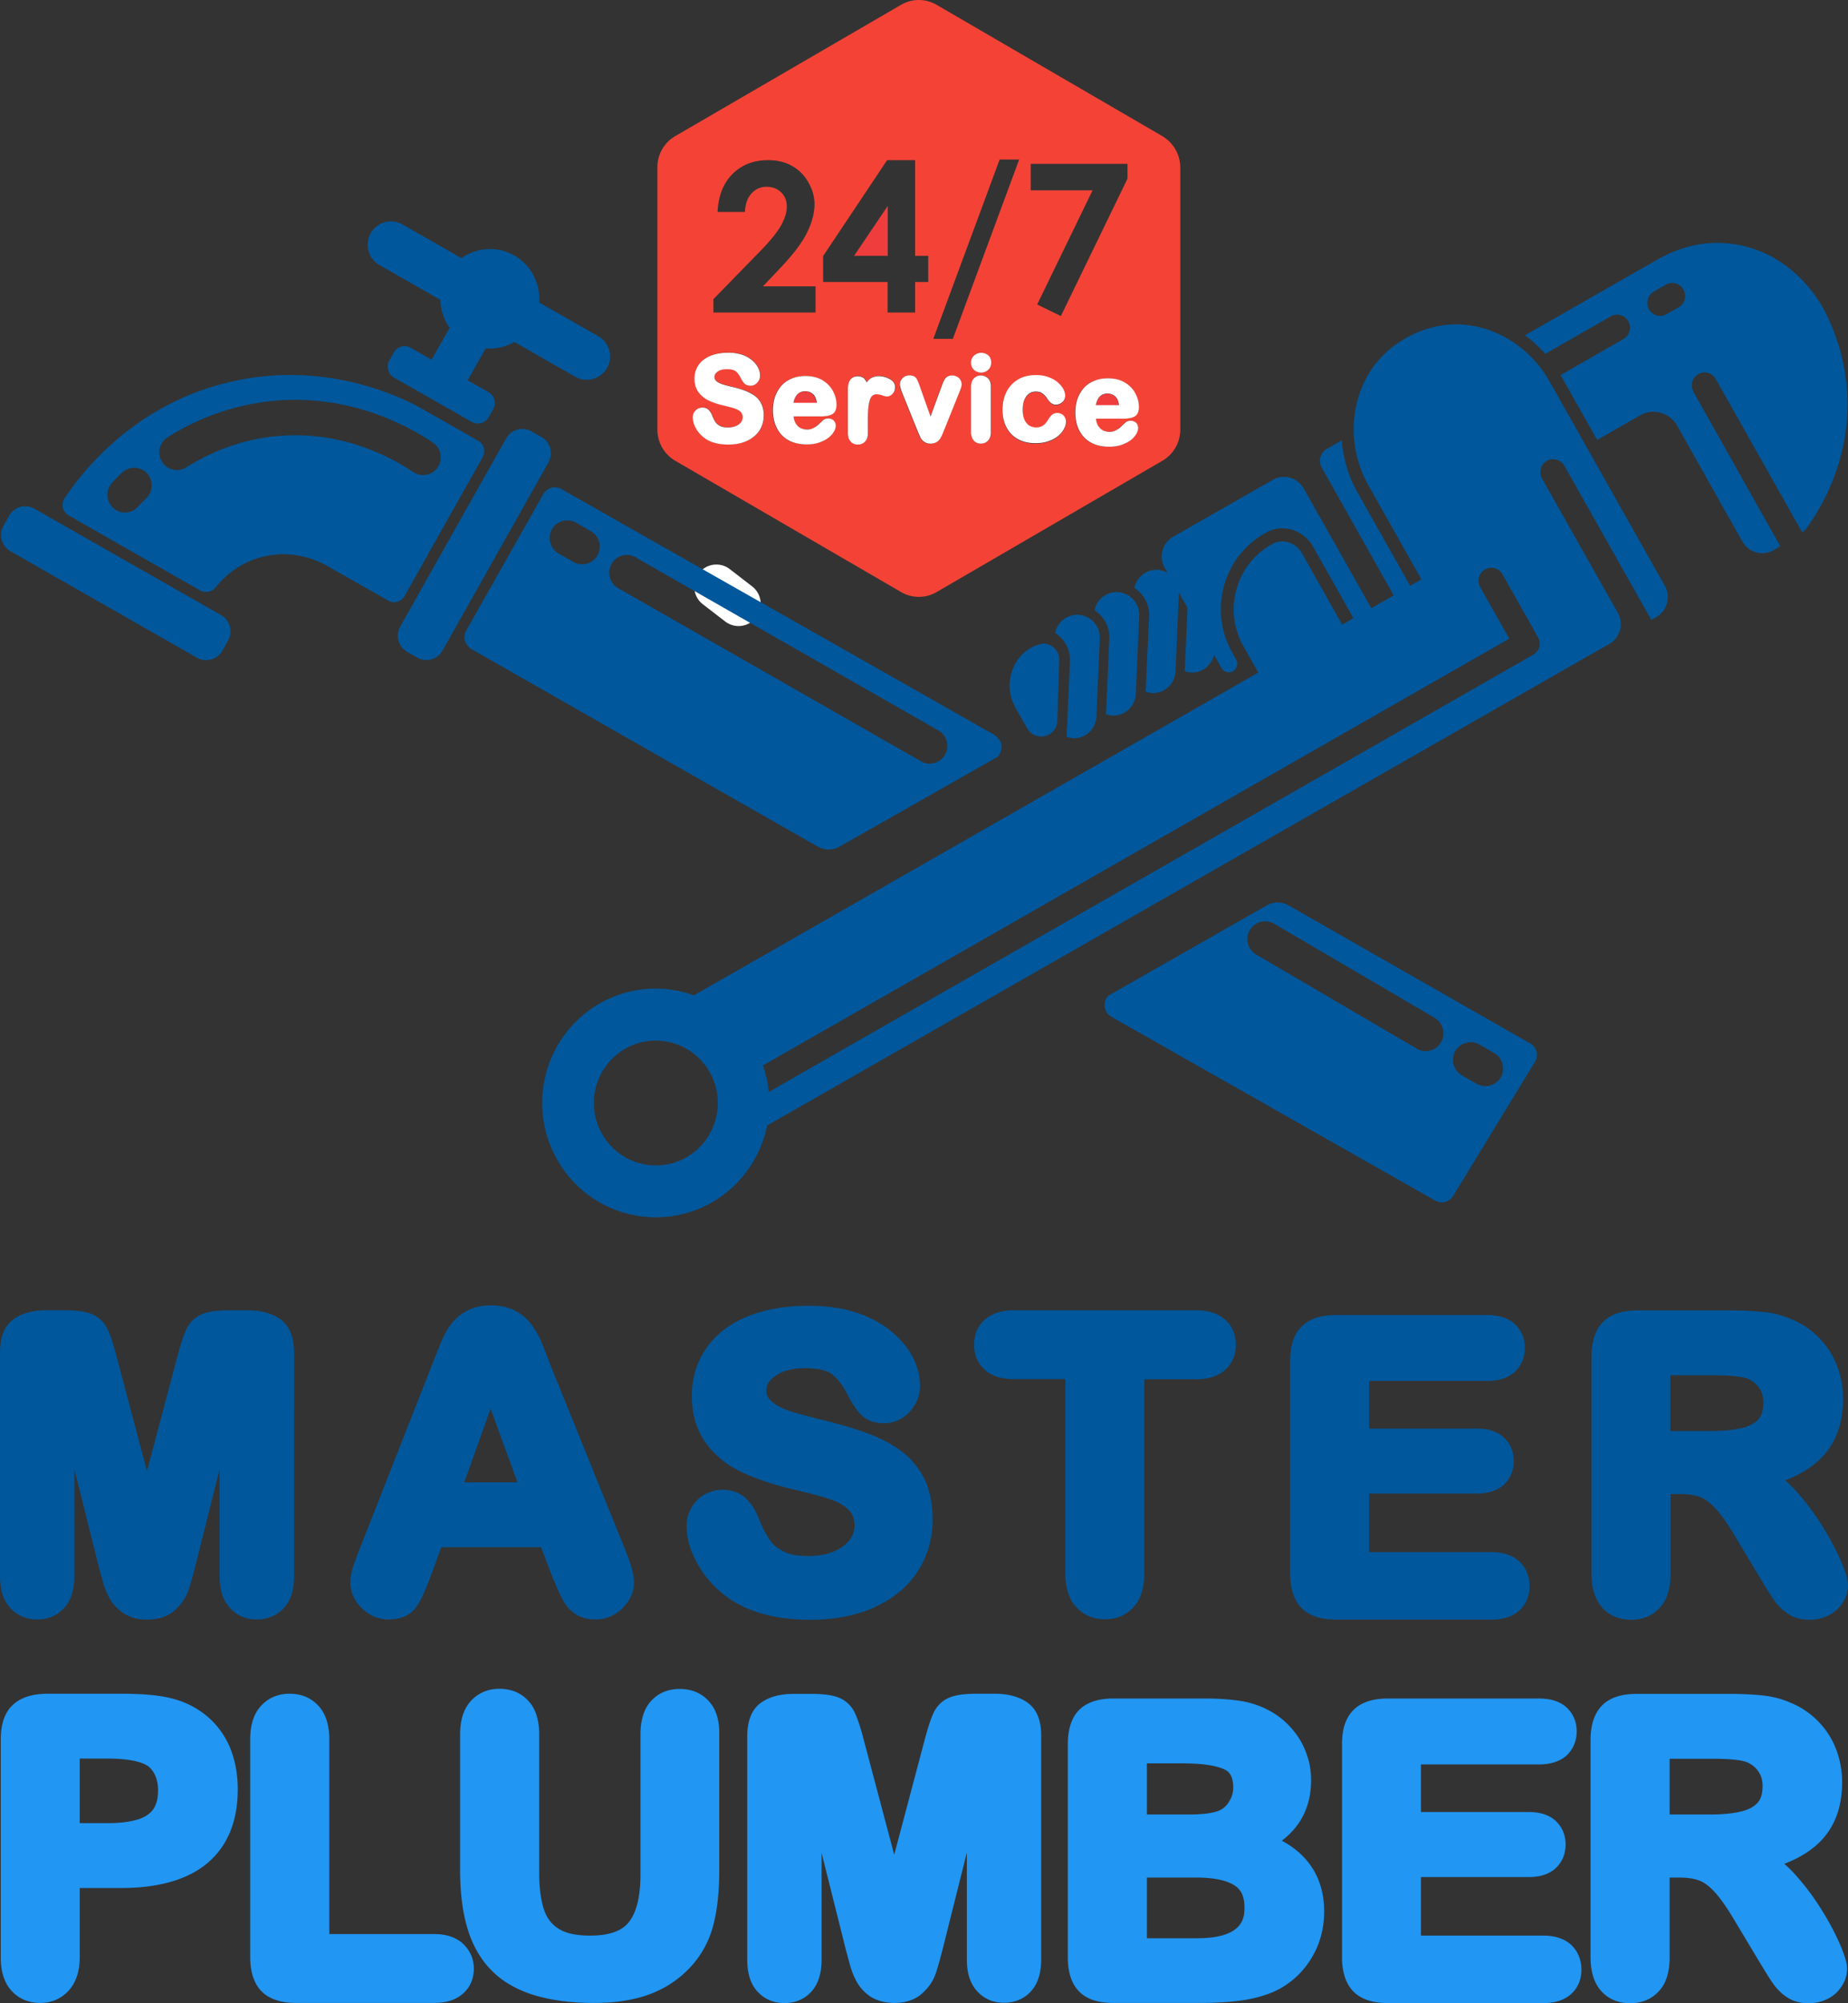
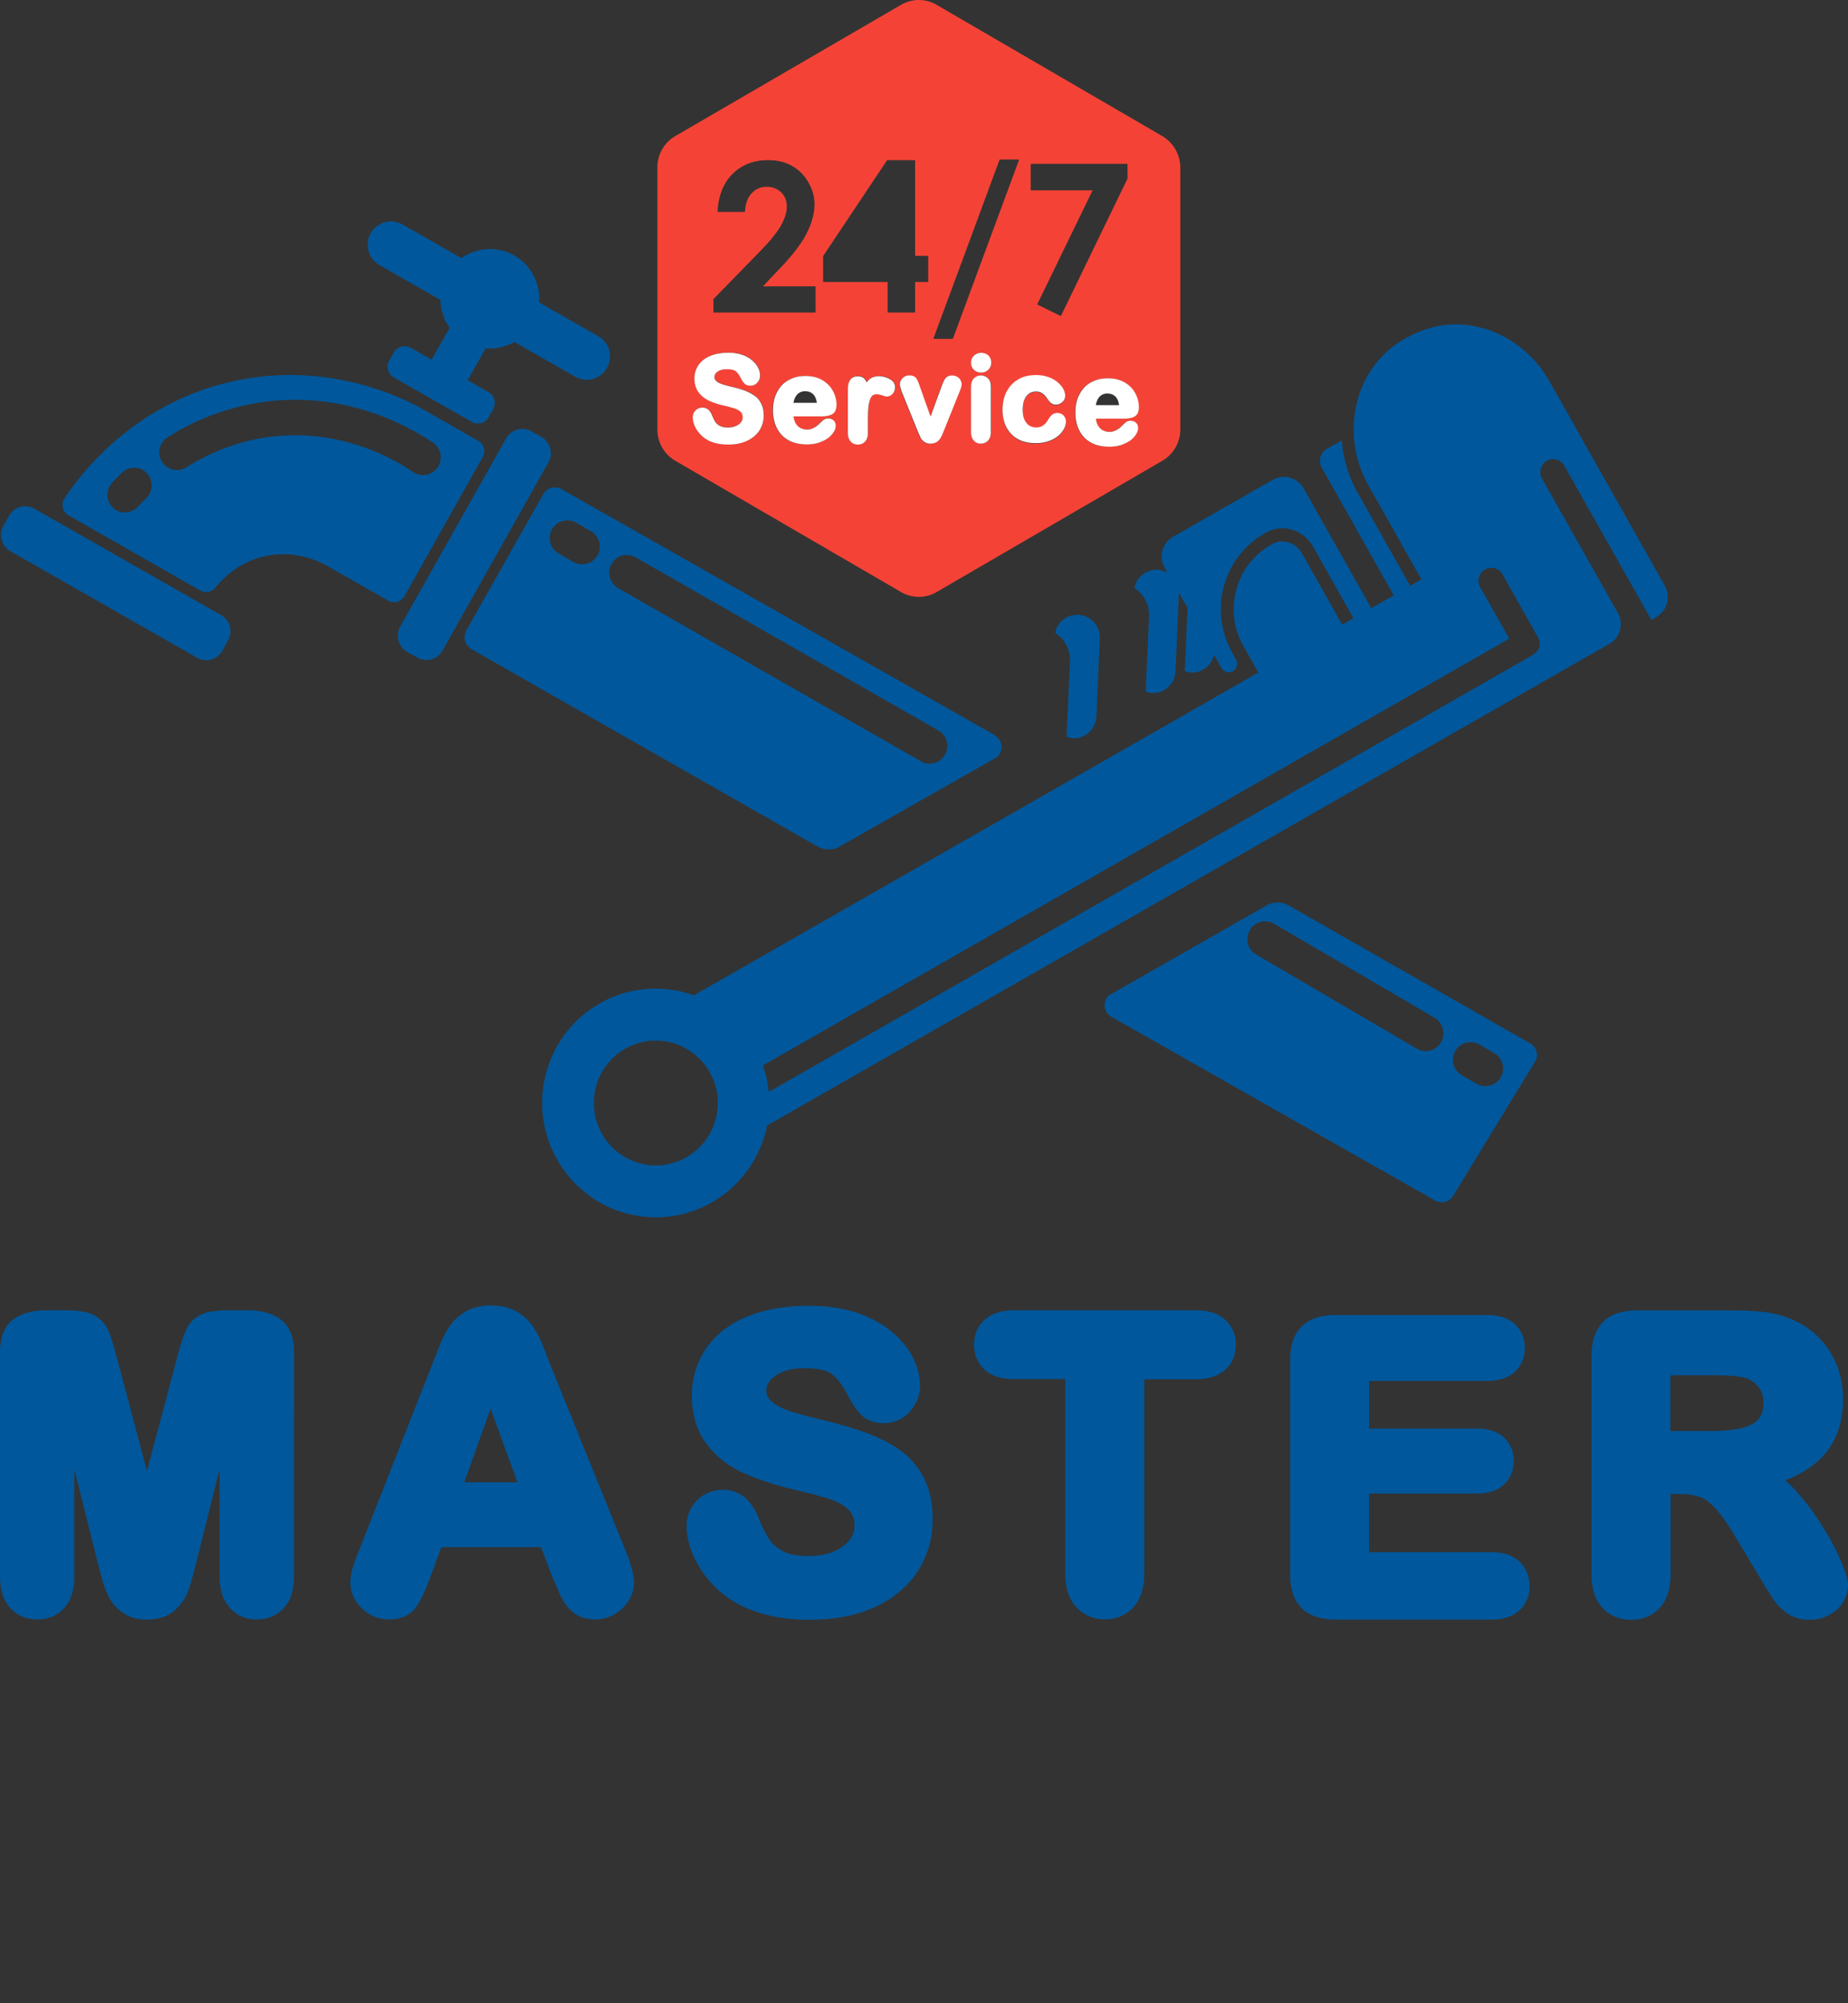
<svg xmlns="http://www.w3.org/2000/svg" width="120" height="130" fill="none">
  <rect width="100%" height="100%" fill="#333333" stroke="none" />
-   <path d="M14.969 113.493c-.32-.8-.81-1.49-1.43-2.039a5.671 5.671 0 00-2.218-1.19c-.829-.24-1.958-.35-3.447-.35H3.108c-1 0-1.759.24-2.269.72-.53.48-.79 1.249-.79 2.269v14.138c0 .909.23 1.629.69 2.139.47.53 1.12.8 1.879.8.73 0 1.369-.28 1.849-.81.47-.52.71-1.25.71-2.169v-4.48h2.687c2.438 0 4.317-.539 5.596-1.609 1.309-1.1 1.978-2.71 1.978-4.789 0-.96-.16-1.85-.47-2.63zm-4.707 2.71c0 .52-.11.929-.32 1.219-.22.3-.54.51-.989.65-.51.16-1.179.24-1.978.24H5.176v-4.189h1.789c1.908 0 2.558.38 2.768.59.36.37.53.86.53 1.49zm19.795 9.928c-.45-.41-1.079-.62-1.858-.62h-6.815v-12.638c0-.94-.24-1.669-.71-2.179-.48-.52-1.109-.78-1.878-.78-.75 0-1.39.28-1.859.8-.46.51-.69 1.229-.69 2.159v14.118c0 .989.25 1.739.74 2.239.49.5 1.25.75 2.248.75H28.2c.779 0 1.409-.2 1.858-.6.47-.41.71-.97.71-1.63 0-.629-.25-1.189-.71-1.619zm15.958-15.747c-.48-.52-1.11-.78-1.879-.78-.759 0-1.399.27-1.868.79-.45.5-.68 1.23-.68 2.169v9.099c0 1.399-.25 2.429-.749 3.069-.46.59-1.299.88-2.518.88-.91 0-1.599-.15-2.069-.46-.45-.29-.749-.69-.929-1.23-.2-.61-.31-1.4-.31-2.349v-9.019c0-.929-.23-1.659-.69-2.159-.479-.53-1.108-.8-1.898-.8-.75 0-1.389.28-1.858.8-.46.51-.69 1.23-.69 2.159v8.819c0 1.449.16 2.719.48 3.779.33 1.11.87 2.03 1.589 2.749.72.72 1.659 1.25 2.788 1.59 1.079.32 2.368.49 3.837.49 1.249 0 2.368-.15 3.317-.46.98-.32 1.849-.82 2.588-1.51a6.28 6.28 0 001.779-2.849c.3-1.02.45-2.29.45-3.789v-8.819c.02-.929-.22-1.669-.69-2.169zm20.655.07c-.54-.36-1.24-.54-2.08-.54h-1.148c-.8 0-1.37.08-1.769.24-.48.19-.85.55-1.069 1.04-.17.37-.35.919-.56 1.709l-1.978 7.459-1.979-7.459c-.2-.78-.39-1.339-.56-1.709a1.957 1.957 0 00-1.068-1.03c-.41-.16-.97-.24-1.769-.24h-1.15c-.849 0-1.548.18-2.078.54-.62.42-.939 1.16-.939 2.209v14.508c0 .889.22 1.579.66 2.059.45.49 1.049.75 1.748.75.72 0 1.33-.26 1.769-.76.43-.48.65-1.17.65-2.049v-6.939l1.538 6.139v.01l.3 1.109c.11.41.27.79.46 1.14.23.39.54.72.939.97.42.24.92.37 1.479.37.75 0 1.369-.21 1.819-.62.41-.37.709-.8.869-1.27.13-.37.29-.939.49-1.729l1.538-6.139v6.939c0 .879.22 1.569.66 2.049.45.5 1.049.76 1.738.76.72 0 1.34-.26 1.78-.76.429-.48.649-1.17.649-2.049v-14.508c.01-1.039-.31-1.779-.94-2.199zm16.567 8.998c1.259-.96 1.898-2.27 1.898-3.919 0-.62-.1-1.21-.31-1.76-.2-.56-.499-1.07-.889-1.53-.38-.45-.83-.839-1.329-1.129a5.777 5.777 0 00-1.978-.72c-.68-.11-1.49-.17-2.398-.17h-5.936c-.98 0-1.729.25-2.218.74-.49.49-.74 1.249-.74 2.249v13.788c0 .979.24 1.729.72 2.219.48.51 1.239.76 2.248.76h5.596c.99 0 1.878-.05 2.628-.15.78-.1 1.489-.29 2.118-.55a5.453 5.453 0 002.438-2.089c.6-.93.9-2 .9-3.15 0-2.049-.94-3.619-2.748-4.589zm-3.398-2.589a1.37 1.37 0 01-.77.669c-.419.15-1.068.22-1.908.22h-2.688v-3.319h2.309c1.239 0 2.158.13 2.718.39.27.12.58.37.58 1.2-.01.31-.08.57-.24.84zm-5.366 4.979h3.158c1.15 0 1.998.17 2.528.509.28.18.65.52.65 1.42 0 .6 0 2.01-3.058 2.01h-3.278v-3.939zm27.54 4.359c-.43-.39-1.04-.59-1.799-.59H92.27v-3.799h6.995c.759 0 1.349-.2 1.768-.59.41-.39.63-.92.63-1.53s-.23-1.14-.65-1.53c-.409-.38-.999-.57-1.748-.57H92.27v-3.089h7.654c.77 0 1.379-.2 1.799-.58.429-.4.659-.94.659-1.57 0-.619-.23-1.159-.659-1.549-.42-.39-1.029-.58-1.799-.58h-9.802c-.63 0-1.15.1-1.59.3a2.2 2.2 0 00-1.088 1.08c-.21.439-.3.959-.3 1.609v13.788c0 .989.25 1.739.74 2.239.489.5 1.248.75 2.248.75h10.092c.759 0 1.369-.2 1.799-.59.439-.4.669-.95.669-1.58-.01-.659-.24-1.209-.679-1.619zm17.486.02c-.28-.65-.659-1.39-1.149-2.18-.49-.8-1.049-1.57-1.679-2.279-.259-.3-.529-.57-.809-.81.999-.38 1.809-.89 2.408-1.52.899-.95 1.349-2.22 1.349-3.759 0-.75-.13-1.48-.39-2.15a5.216 5.216 0 00-1.159-1.809 5.235 5.235 0 00-1.738-1.19 6.022 6.022 0 00-1.809-.49c-.62-.07-1.369-.11-2.218-.11h-6.036c-.989 0-1.748.25-2.238.75s-.749 1.249-.749 2.239v14.108c0 .909.219 1.629.659 2.149.46.54 1.119.83 1.919.83.749 0 1.379-.26 1.858-.78.47-.5.7-1.24.7-2.199v-5.179h.589c.57 0 1.029.07 1.369.21.33.129.67.399 1.019.789.39.44.84 1.1 1.349 1.97l1.489 2.48c.36.599.64 1.049.85 1.359.249.37.559.69.909.93.4.28.889.42 1.449.42.459 0 .879-.1 1.249-.29.38-.19.679-.47.899-.81.23-.35.35-.73.35-1.11.01-.24-.04-.619-.44-1.569zm-5.046-10.318c0 .47-.1.83-.31 1.069-.22.26-.569.45-1.029.57-.549.14-1.249.21-2.078.21h-2.618v-3.619h2.718c1.538 0 2.088.14 2.288.22.33.14.579.34.759.61.18.26.27.57.27.94z" fill="#2196F3" />
-   <path d="M47.954 40.627c-.3 0-.61-.1-.87-.3l-1.439-1.11c-.63-.48-.75-1.39-.26-2.02a1.424 1.424 0 012.009-.26l1.439 1.11c.63.48.75 1.39.26 2.02-.28.37-.71.56-1.14.56z" fill="#fff" />
  <path d="M44.106 34.209l.08.06c.01.01.03.01.04.02l-.12-.08z" fill="#214169" />
-   <path d="M57.646 13.362l-2.188 3.24h2.188v-3.24zM52.27 25.4c-.21 0-.38.07-.52.22-.11.12-.19.3-.24.54h1.51c-.04-.24-.11-.42-.22-.54-.12-.15-.3-.22-.53-.22zm19.635.15c-.21 0-.38.07-.52.22-.11.12-.19.3-.229.54h1.509c-.03-.24-.11-.42-.22-.54-.13-.15-.31-.22-.54-.22z" fill="#EE3D3C" />
  <path d="M75.473 8.833L60.823.315a2.29 2.29 0 00-2.318 0L43.847 8.833c-.72.42-1.16 1.19-1.16 2.02V27.88c0 .83.44 1.6 1.16 2.02l14.658 8.518c.72.42 1.6.42 2.319 0l14.659-8.519a2.337 2.337 0 001.159-2.02V10.854a2.37 2.37 0 00-1.17-2.02zm-8.544 1.8h6.285v.96l-4.326 8.918-1.54-.75 3.598-7.408H66.93v-1.72zm-2.018-.28h1.269l-4.307 11.638h-1.27l4.308-11.638zm-11.452 6.249l4.147-6.209h1.819v6.209h.85v1.7h-.85v1.98h-1.789v-1.98H53.45v-1.7h.01zm-7.124 2.8l2.968-3.04c.719-.73 1.189-1.32 1.428-1.76.24-.44.36-.84.36-1.2 0-.37-.12-.68-.37-.92s-.56-.36-.949-.36c-.39 0-.72.15-.98.44-.259.29-.399.69-.419 1.19h-1.778c.05-1.04.37-1.86.969-2.46.6-.6 1.369-.899 2.318-.899.58 0 1.1.12 1.539.37.45.25.8.6 1.07 1.07.269.47.399.94.399 1.42 0 .57-.16 1.19-.49 1.85-.32.659-.92 1.439-1.779 2.339l-1.079 1.14h3.418v1.7h-6.635v-.88h.01zm2.987 8.528c-.18.29-.46.51-.809.67-.34.16-.75.24-1.219.24-.56 0-1.03-.11-1.399-.33-.27-.16-.49-.37-.65-.64-.17-.27-.25-.53-.25-.79 0-.17.06-.32.18-.45.12-.12.27-.19.46-.19.15 0 .28.05.39.15.1.09.18.22.24.39.06.16.14.3.21.41.07.1.16.18.29.24.13.07.3.1.51.1.289 0 .529-.07.709-.2.17-.13.25-.27.25-.46a.47.47 0 00-.12-.34.85.85 0 00-.37-.22c-.17-.06-.39-.12-.69-.19-.4-.09-.74-.21-1.009-.33-.28-.13-.51-.32-.68-.55-.17-.24-.26-.53-.26-.88 0-.33.09-.63.27-.89.18-.26.44-.45.77-.59.33-.13.71-.2 1.14-.2.349 0 .659.04.908.13.26.09.48.21.65.36.18.15.31.31.39.48.08.17.13.34.13.51 0 .17-.06.32-.17.45-.12.14-.27.21-.45.21-.16 0-.29-.05-.39-.14a1.17 1.17 0 01-.24-.35c-.09-.19-.2-.34-.32-.44-.11-.09-.3-.14-.579-.14-.25 0-.46.05-.61.16-.14.1-.2.21-.2.34 0 .08.02.14.06.2.05.06.11.12.2.17.09.05.19.09.29.12.11.03.28.08.52.14.31.07.6.15.85.24.26.09.489.2.669.34.19.14.34.31.45.52.11.21.16.47.16.77 0 .37-.09.69-.28.98zm2.299-.51c.08.15.18.27.31.34.22.13.5.14.719.08a.64.64 0 00.25-.12c.09-.06.17-.12.24-.18.08-.07.18-.16.3-.28.17-.15.489-.14.669.02.07.06.14.17.14.35 0 .12-.04.25-.13.4-.08.14-.2.27-.36.39-.16.12-.35.23-.59.3-.23.08-.499.12-.799.12-.69 0-1.229-.2-1.619-.6-.39-.4-.58-.94-.58-1.62 0-.32.05-.61.14-.89.1-.28.24-.52.42-.71.18-.2.41-.35.68-.46.27-.1.56-.16.88-.16.419 0 .789.09 1.088.27.3.18.54.42.69.71.15.29.23.58.23.88 0 .31-.1.52-.3.63-.17.09-.39.13-.68.13h-1.808c.02.15.05.28.11.4zm6.335-1.87c-.11.11-.24.16-.37.16-.04 0-.11-.01-.31-.08-.28-.09-.48-.08-.61.02a.645.645 0 00-.169.28c-.05.14-.08.32-.1.52-.02.21-.03.46-.03.77v.85c0 .24-.06.43-.18.56-.12.13-.28.2-.47.2a.63.63 0 01-.469-.2c-.12-.13-.18-.32-.18-.56v-2.84c0-.72.4-.83.64-.83.22 0 .38.07.48.22.04.05.07.11.09.18.07-.08.13-.15.2-.21.299-.25.838-.26 1.288-.02.31.17.38.39.38.55-.01.18-.07.32-.19.43zm4.437-.41c-.02.07-.04.13-.06.18l-1.05 2.61c-.03.07-.06.16-.11.27-.05.12-.1.22-.16.3a.75.75 0 01-.25.22.78.78 0 01-.349.08c-.18 0-.32-.04-.43-.13a.917.917 0 01-.23-.26 9.3 9.3 0 01-.21-.48l-.968-2.4c-.02-.06-.05-.12-.07-.18a.766.766 0 01-.06-.2.747.747 0 01-.03-.2c0-.1.03-.19.08-.28a.66.66 0 01.22-.22c.1-.06.2-.08.31-.08.219 0 .379.07.469.21.07.11.14.28.22.52l.69 1.94.748-2.04c.08-.21.15-.36.23-.45.18-.22.6-.24.84 0 .12.12.18.25.18.41.02.04.01.1-.01.18zm1.958 2.89c0 .24-.06.43-.18.56-.12.13-.28.2-.47.2a.59.59 0 01-.469-.21c-.12-.13-.17-.32-.17-.55v-2.92c0-.24.06-.42.18-.55.24-.26.69-.26.94 0 .12.13.18.31.18.52v2.95h-.01zm-.19-4.02a.68.68 0 01-.45.17c-.18 0-.33-.06-.46-.17a.626.626 0 01-.199-.48c0-.19.07-.34.2-.46a.67.67 0 01.89-.02c.14.11.2.27.2.48.01.2-.05.36-.18.48zm4.927 3.85c-.08.16-.21.31-.38.46-.17.14-.38.26-.63.34-.25.08-.53.13-.84.13-.659 0-1.188-.2-1.568-.59-.38-.39-.57-.92-.57-1.58 0-.44.09-.83.26-1.17.17-.34.43-.62.76-.8.32-.19.71-.28 1.159-.28.28 0 .54.04.77.12.23.08.429.19.599.32.17.13.29.28.38.43.09.16.14.31.14.46 0 .16-.06.3-.18.42-.12.11-.26.17-.43.17-.12 0-.22-.03-.3-.1-.07-.05-.14-.13-.22-.24-.12-.18-.23-.31-.35-.39a.727.727 0 00-.43-.12.73.73 0 00-.609.3c-.16.21-.24.5-.24.88 0 .18.02.34.06.49.04.14.1.26.18.36.07.1.16.17.27.22.25.12.59.09.8-.04.13-.08.24-.21.34-.38.07-.13.15-.23.23-.3a.553.553 0 01.778.06c.1.12.16.25.16.4-.01.11-.05.27-.14.43zm2.168-.29c.08.15.18.27.31.34.22.13.5.14.72.08a.645.645 0 00.249-.12c.09-.06.17-.12.24-.18.08-.07.18-.16.3-.28.17-.15.49-.14.669.02.09.08.14.2.14.35 0 .12-.04.25-.13.4-.08.14-.2.27-.36.39-.16.12-.35.23-.59.3-.23.08-.499.12-.799.12-.69 0-1.229-.2-1.618-.6-.39-.4-.58-.94-.58-1.62 0-.32.05-.62.14-.89.1-.28.24-.52.42-.71.18-.2.42-.35.679-.46.27-.1.56-.16.88-.16.419 0 .789.09 1.088.27.3.18.54.42.69.71.15.29.23.58.23.88 0 .31-.1.52-.3.63-.17.09-.39.13-.68.13h-1.828c.03.15.07.28.13.4z" fill="#F44336" />
  <path d="M63.252 23.07c-.13.12-.2.28-.2.46 0 .2.07.36.2.48.13.11.28.17.46.17.17 0 .32-.06.45-.17.13-.12.2-.28.2-.48 0-.21-.07-.37-.2-.48a.71.71 0 00-.91.02zm-14.269 2.6a2.99 2.99 0 00-.67-.34c-.25-.09-.53-.17-.85-.24a12.79 12.79 0 01-.519-.14c-.1-.03-.19-.07-.29-.12a.666.666 0 01-.2-.17.317.317 0 01-.06-.2c0-.13.07-.24.2-.34.15-.11.35-.16.61-.16.27 0 .47.05.58.14.12.1.23.25.32.44.08.16.16.27.24.35.09.09.22.14.389.14.18 0 .33-.07.45-.21.12-.13.17-.28.17-.45 0-.17-.04-.34-.13-.51-.08-.17-.21-.33-.39-.48-.17-.15-.39-.27-.65-.36a2.77 2.77 0 00-.909-.13c-.43 0-.82.07-1.139.2-.33.14-.59.33-.77.59-.18.26-.27.56-.27.89 0 .35.09.64.26.88.17.23.4.42.68.55.27.13.61.24 1.01.33.289.07.519.13.689.19.15.05.28.13.37.22.08.09.12.2.12.34 0 .18-.08.33-.25.46-.18.13-.42.2-.71.2-.21 0-.38-.03-.51-.1a.779.779 0 01-.29-.24c-.07-.11-.14-.24-.21-.41a1.04 1.04 0 00-.239-.39.56.56 0 00-.39-.15c-.18 0-.34.06-.46.19a.61.61 0 00-.18.45c0 .26.09.52.25.79.17.26.39.48.65.64.37.22.84.33 1.4.33.469 0 .878-.08 1.218-.24.35-.16.62-.39.81-.67.18-.29.28-.61.28-.97 0-.3-.05-.56-.16-.77-.1-.21-.25-.39-.45-.53zm5.036 1.22c.2-.1.3-.31.3-.63 0-.3-.08-.6-.23-.88-.15-.29-.39-.53-.69-.71-.3-.18-.67-.27-1.089-.27-.32 0-.62.05-.88.16-.269.11-.499.26-.679.46-.18.2-.32.44-.42.71-.09.27-.14.57-.14.89 0 .68.2 1.22.58 1.62.39.4.93.6 1.62.6.299 0 .569-.04.799-.12.23-.08.43-.18.59-.3.159-.12.279-.26.359-.39a.78.78 0 00.13-.4c0-.18-.08-.29-.14-.35-.18-.16-.5-.16-.67-.02-.12.12-.23.21-.3.28a1.423 1.423 0 01-.49.3.96.96 0 01-.718-.08.792.792 0 01-.31-.34c-.06-.12-.1-.25-.11-.4h1.828c.27 0 .49-.04.66-.13zm-2.498-.74c.04-.23.12-.41.24-.54.14-.15.3-.22.52-.22.23 0 .399.07.539.21.11.12.19.3.22.54h-1.52v.01zm6.235-1.56c-.45-.24-.99-.24-1.289.02-.07.06-.13.13-.2.21a.504.504 0 00-.09-.18c-.1-.15-.26-.22-.48-.22-.24 0-.639.11-.639.83v2.84c0 .24.06.43.18.56.12.14.28.2.47.2.19 0 .35-.07.47-.2s.18-.32.18-.56v-.85c0-.3.01-.56.03-.77.02-.2.05-.37.1-.52.04-.13.099-.22.169-.28.13-.1.32-.11.61-.02.21.07.27.08.31.08a.5.5 0 00.369-.16c.11-.11.17-.25.17-.41.02-.18-.05-.41-.36-.57zm3.647-.05c-.08.09-.15.24-.23.45l-.749 2.04-.69-1.94c-.08-.24-.15-.41-.22-.52-.09-.14-.249-.21-.469-.21a.65.65 0 00-.31.08c-.09.06-.17.13-.22.22a.5.5 0 00-.08.28c0 .06.01.12.03.2l.06.2c.02.06.05.12.07.18l.97 2.4c.1.24.17.39.21.48.05.1.13.19.23.26.11.09.26.13.43.13.129 0 .249-.03.349-.08.1-.05.18-.13.25-.22.06-.09.11-.19.16-.3.04-.11.08-.2.11-.27l1.049-2.61.06-.18a.57.57 0 00-.15-.6c-.26-.23-.68-.21-.86.01zm1.829.02c-.12.13-.18.32-.18.55v2.92c0 .23.06.42.17.55.12.14.28.21.47.21.19 0 .35-.07.47-.2s.18-.32.18-.56v-2.95c0-.22-.06-.4-.18-.52a.651.651 0 00-.93 0zm5.056 2.38c-.08.08-.16.18-.23.3-.1.17-.21.3-.34.38-.21.14-.549.16-.799.04a.643.643 0 01-.27-.22c-.08-.1-.14-.22-.18-.36-.04-.14-.06-.31-.06-.49 0-.37.08-.67.24-.88.16-.2.36-.3.61-.3.18 0 .32.04.43.12.12.08.24.21.35.39.08.11.15.19.22.24.08.06.179.1.299.1.17 0 .31-.06.43-.17.12-.11.18-.25.18-.42 0-.15-.05-.3-.14-.46-.09-.15-.22-.3-.38-.43a2.01 2.01 0 00-.6-.32c-.23-.08-.49-.12-.77-.12-.449 0-.839.09-1.158.28-.33.19-.58.46-.76.8-.17.34-.26.73-.26 1.17 0 .65.19 1.18.57 1.58.38.39.91.59 1.569.59.31 0 .59-.04.84-.13.25-.08.459-.2.629-.34.17-.14.3-.3.38-.46.09-.16.13-.32.13-.47 0-.14-.05-.28-.16-.4-.2-.2-.56-.22-.77-.02zm5.366.1c.2-.1.3-.31.3-.63 0-.3-.08-.6-.23-.88-.15-.29-.38-.53-.69-.71-.3-.18-.669-.27-1.089-.27-.32 0-.62.05-.879.16-.27.11-.5.26-.68.46-.18.2-.32.44-.42.71-.09.27-.139.57-.139.89 0 .68.2 1.22.58 1.62.39.4.929.6 1.618.6.3 0 .57-.04.8-.12.23-.08.43-.18.59-.3.16-.12.279-.26.359-.39a.78.78 0 00.13-.4c0-.15-.05-.27-.14-.35-.18-.16-.49-.17-.67-.02-.13.12-.23.21-.3.28-.07.07-.15.13-.24.18-.079.05-.159.09-.249.12a.96.96 0 01-.72-.08.853.853 0 01-.31-.34c-.06-.12-.1-.25-.109-.4h1.829c.27 0 .49-.04.66-.13zm-2.498-.74c.04-.23.12-.41.23-.54.14-.15.3-.22.52-.22.23 0 .4.07.539.21.11.12.19.3.22.54h-1.509v.01z" fill="#fff" />
  <path d="M18.146 85.569c-.54-.36-1.239-.54-2.078-.54h-1.15c-.799 0-1.368.08-1.768.24-.48.19-.85.55-1.07 1.04-.169.37-.349.92-.559 1.71l-1.978 7.448-1.979-7.459c-.2-.78-.39-1.34-.56-1.71-.22-.49-.599-.84-1.069-1.03-.41-.16-.969-.24-1.768-.24h-1.15c-.849 0-1.548.18-2.078.54-.63.42-.939 1.16-.939 2.21v14.507c0 .89.22 1.58.66 2.06.45.49 1.049.75 1.748.75.72 0 1.33-.26 1.769-.76.43-.48.65-1.17.65-2.05v-6.938l1.538 6.139v.01l.3 1.109c.11.41.27.79.46 1.14.23.39.54.72.939.97.41.26.91.39 1.479.39.75 0 1.369-.21 1.818-.62.41-.37.71-.8.87-1.27.13-.37.29-.94.49-1.729l1.538-6.14v6.939c0 .88.22 1.57.66 2.05.45.5 1.049.76 1.738.76.72 0 1.34-.26 1.789-.76.43-.48.65-1.17.65-2.05V87.778c-.01-1.05-.32-1.79-.95-2.21zm22.404 14.887l-4.787-11.818c-.23-.6-.42-1.08-.56-1.44-.16-.4-.37-.78-.61-1.13-.27-.4-.629-.72-1.069-.97-.899-.51-2.358-.52-3.267 0-.44.25-.8.58-1.08.99-.239.36-.469.81-.669 1.33l-5.166 13.128c-.2.5-.34.89-.43 1.169-.1.33-.16.67-.16.99 0 .62.26 1.2.76 1.68.49.47 1.07.71 1.729.71.98 0 1.489-.42 1.748-.76.29-.38.6-1.03.97-2.04l.7-1.889h6.474l.7 1.839c0 .01 0 .01.01.02.12.29.26.62.43 1 .19.43.37.75.549.98.21.26.46.47.76.62.31.15.669.23 1.069.23.69 0 1.289-.25 1.778-.74.49-.49.74-1.05.74-1.67 0-.51-.2-1.219-.62-2.229zm-6.945-4.26h-3.458l1.709-4.779 1.748 4.78zm26.379-.299a5.04 5.04 0 00-1.598-1.83c-.64-.45-1.42-.84-2.319-1.15-.849-.3-1.818-.57-2.867-.82-.81-.21-1.39-.36-1.75-.47a5.244 5.244 0 01-.928-.39c-.26-.14-.46-.31-.6-.49a.807.807 0 01-.16-.52c0-.22.06-.57.59-.94.46-.33 1.109-.499 1.908-.499.85 0 1.47.14 1.799.42.39.32.73.79 1.03 1.41.299.55.579.96.849 1.22.36.34.849.52 1.458.52.67 0 1.26-.27 1.7-.77.429-.49.649-1.05.649-1.66 0-.59-.15-1.2-.45-1.8-.29-.59-.75-1.16-1.359-1.68-.61-.52-1.369-.94-2.278-1.25-.89-.3-1.949-.46-3.148-.46-1.489 0-2.818.23-3.937.68-1.169.47-2.078 1.16-2.698 2.06-.63.9-.95 1.94-.95 3.1 0 1.21.31 2.24.92 3.079.59.81 1.39 1.45 2.388 1.91.93.43 2.089.81 3.448 1.13.959.22 1.728.43 2.288.62.48.16.87.4 1.16.69.239.25.359.57.359.989 0 .54-.24.97-.75 1.35-.56.42-1.319.63-2.258.63-.68 0-1.219-.1-1.609-.3-.39-.2-.69-.45-.889-.74a6.72 6.72 0 01-.68-1.32c-.23-.6-.519-1.05-.869-1.38-.88-.81-2.348-.71-3.177.13-.44.46-.67 1.01-.67 1.65 0 .91.3 1.84.89 2.779a6.654 6.654 0 002.278 2.2c1.279.74 2.907 1.12 4.826 1.12 1.599 0 3.018-.27 4.207-.81 1.219-.56 2.168-1.34 2.808-2.34.64-.999.969-2.13.969-3.379-.01-1.05-.2-1.95-.58-2.69zM79.55 85.639c-.45-.4-1.09-.61-1.909-.61H65.84c-.78 0-1.399.2-1.859.58-.48.41-.729.98-.729 1.66 0 .66.24 1.219.7 1.629.44.4 1.079.6 1.888.6h3.337v12.617c0 .94.24 1.67.71 2.18.48.52 1.12.79 1.868.79.74 0 1.36-.26 1.85-.79.459-.5.699-1.24.699-2.19V89.508h3.347c.81 0 1.439-.2 1.889-.6.47-.41.71-.98.71-1.64 0-.65-.24-1.22-.7-1.63zm19.095 15.677c-.43-.39-1.04-.59-1.798-.59h-7.944v-3.8h6.994c.76 0 1.35-.2 1.769-.59.41-.39.63-.92.63-1.53s-.23-1.139-.65-1.529c-.41-.38-1-.57-1.749-.57h-6.995v-3.09h7.655c.77 0 1.379-.2 1.798-.58.43-.399.66-.939.66-1.569 0-.62-.23-1.16-.66-1.55-.42-.39-1.029-.58-1.798-.58h-9.803c-.63 0-1.149.1-1.589.3-.49.23-.859.59-1.089 1.08-.21.44-.3.96-.3 1.61v13.787c0 .99.25 1.74.74 2.24.49.5 1.249.75 2.248.75h10.092c.76 0 1.37-.2 1.8-.59.439-.4.669-.95.669-1.58-.01-.66-.24-1.21-.68-1.619zm20.914.02c-.28-.65-.659-1.39-1.149-2.18a16.12 16.12 0 00-1.679-2.28c-.259-.3-.529-.57-.809-.81.999-.38 1.809-.89 2.408-1.52.899-.949 1.349-2.219 1.349-3.758 0-.75-.13-1.48-.39-2.15a5.228 5.228 0 00-1.159-1.81 5.235 5.235 0 00-1.738-1.19 6.03 6.03 0 00-1.809-.49c-.62-.07-1.369-.11-2.218-.11h-6.036c-.989 0-1.748.25-2.238.75s-.749 1.25-.749 2.24v14.107c0 .91.219 1.63.659 2.15.46.54 1.119.83 1.919.83.749 0 1.379-.26 1.858-.78.47-.5.7-1.24.7-2.2v-5.179h.589c.57 0 1.029.07 1.369.21.33.13.67.4 1.019.79.39.44.84 1.1 1.349 1.97l1.489 2.479c.36.6.64 1.05.85 1.36.249.37.559.69.909.93.4.28.889.42 1.449.42.459 0 .879-.1 1.249-.29.38-.19.679-.47.899-.81.23-.35.35-.73.35-1.11.01-.24-.04-.62-.44-1.569zm-5.056-10.319c0 .47-.1.83-.31 1.07-.22.26-.569.45-1.029.57-.55.14-1.249.21-2.078.21h-2.618v-3.62h2.718c1.538 0 2.088.14 2.288.22.33.14.579.34.759.61.19.26.27.57.27.94zm-45.975-49.93c.6.39.99 1.08.95 1.85l-.22 4.869c.13.05.26.09.41.1.808.04 1.488-.59 1.528-1.41l.22-5.059c.04-.81-.59-1.5-1.4-1.54a1.466 1.466 0 00-1.478 1.08c-.01.04-.01.08-.01.11z" fill="#01579B" />
-   <path d="M67.769 41.767c.58.02 1.029.5 1.009 1.08l-.12 3.929c-.02.58-.5 1.04-1.08 1.02a1.032 1.032 0 01-.889-.55c-.03-.06-.35-.61-.74-1.3-.918-1.6-.139-3.73 1.65-4.159.07-.01.13-.02.17-.02zm42.197-16.337a.849.849 0 01.31-1.15c.4-.23.91-.09 1.139.32l5.616 9.958c.13-.11.24-.23.34-.37.939-1.32 2.728-4.329 2.588-8.388-.09-2.57-.919-4.55-1.509-5.689-.25-.47-1.869-3.4-5.326-4.169a7.464 7.464 0 00-1.998-.17c-1.259.06-2.469.49-3.568 1.11l-8.533 4.879c.47.35.92.75 1.319 1.2l4.247-2.43a.83.83 0 011.139.32c.23.4.09.92-.31 1.15l-4.087 2.34 2.378 4.208 2.778-1.59a1.764 1.764 0 012.418.67l4.237 7.52c.4.71 1.299.96 2.009.56l.449-.26-5.636-10.019zm-1.748-5.039c-.4.23-.91.09-1.139-.32-.23-.4-.09-.92.309-1.15l.79-.45c.4-.23.909-.09 1.139.32.23.4.09.92-.31 1.15l-.789.45zM71.086 39.617c.6.39.99 1.08.95 1.85l-.22 4.87c.13.05.26.09.41.1.808.04 1.488-.59 1.528-1.41l.22-5.06c.04-.81-.59-1.5-1.4-1.54a1.466 1.466 0 00-1.478 1.08c0 .05 0 .08-.01.11z" fill="#01579B" />
  <path d="M108.108 38.018l-7.494-13.278c-1.54-2.73-4.717-4.309-7.725-3.46-.55.15-1.079.37-1.588.66-.22.12-.43.25-.63.39-2.888 2.03-3.557 6.07-1.819 9.159l3.448 6.109-.73.42-3.447-6.11c-.59-1.049-.9-2.189-1-3.329l-.869.5c-.05.02-.36.16-.49.52-.14.38.03.7.06.74 1.56 2.77 3.118 5.53 4.677 8.299l-1.459.83c-1.349-2.4-3.397-6.02-4.386-7.77-.4-.709-1.3-.959-2.009-.559l-6.465 3.69c-.71.4-.96 1.31-.55 2.019l.19.33c-.2-.11-.42-.19-.66-.2a1.466 1.466 0 00-1.478 1.08c-.01.03-.01.07-.02.1.6.39.99 1.08.95 1.85l-.22 4.868c.13.05.26.09.41.1.808.04 1.488-.59 1.528-1.41l.22-5.058v-.04l.56.98-.18 4.099c.13.05.26.09.41.1.719.03 1.348-.47 1.488-1.16l.49.87c.15.26.48.35.73.21a.564.564 0 00.219-.76c-.09-.16-.18-.31-.26-.47-1.559-2.77-.55-6.319 2.269-7.809 1.069-.57 2.398-.1 2.997.96l2.608 4.63-.73.42-2.607-4.63c-.38-.67-1.22-.98-1.899-.62-2.388 1.28-3.237 4.29-1.908 6.639l.969 1.72-36.652 20.946a7.299 7.299 0 00-6.116.53c-3.537 2.02-4.786 6.558-2.767 10.117a7.347 7.347 0 0010.052 2.79 7.44 7.44 0 003.587-4.989l53.18-30.394 1.509-.86c.709-.4.959-1.31.549-2.02l-4.916-8.708c-.23-.4-.09-.92.31-1.15a.83.83 0 011.139.32l5.646 9.998.319-.18a1.5 1.5 0 00.56-2.03zM44.576 75.1c-1.928 1.11-4.386.42-5.486-1.52-1.099-1.95-.42-4.42 1.51-5.52 1.928-1.109 4.386-.419 5.485 1.52 1.1 1.94.42 4.41-1.509 5.52zm54.988-32.614L49.922 70.86a7.36 7.36 0 00-.38-1.72l48.463-27.694-1.888-3.34c-.23-.4-.09-.92.31-1.15a.83.83 0 011.139.32l2.298 4.07c.24.4.1.91-.3 1.14zM32.865 28.45L25.99 40.657c-.33.58-.12 1.32.45 1.65l.66.37a1.2 1.2 0 001.638-.46l6.875-12.208c.33-.58.12-1.32-.45-1.65l-.66-.37a1.21 1.21 0 00-1.638.46zm5.985-6.63l-3.837-2.189c.08-1.21-.5-2.41-1.618-3.05-1.12-.639-2.439-.52-3.428.17l-3.837-2.189a1.506 1.506 0 00-2.058.57c-.41.73-.16 1.66.57 2.07l3.956 2.26c.02.65.22 1.279.6 1.809l-1.17 2.07-1.358-.77a.805.805 0 00-1.1.31l-.29.51c-.22.39-.08.89.3 1.11l5.057 2.879c.39.22.879.08 1.099-.31l.29-.51c.22-.39.08-.89-.3-1.11l-1.36-.77 1.17-2.07c.65.05 1.29-.09 1.859-.42l3.957 2.26c.73.41 1.648.16 2.058-.57.42-.72.17-1.65-.56-2.06zM.67 35.768l12.13 6.919a1.2 1.2 0 001.639-.46l.37-.66c.33-.58.12-1.32-.45-1.65L2.23 33.01a1.2 1.2 0 00-1.64.46l-.37.66a1.22 1.22 0 00.45 1.64z" fill="#01579B" />
  <path d="M64.261 47.516L36.422 31.719a.87.87 0 00-1.139.34l-5.006 8.858c-.24.42-.09.95.33 1.19l-.13-.06L53.05 54.914c.34.2.859.33 1.409.06l10.352-5.878c.43-.63.26-1.18-.55-1.58zm-25.46-11.478a1.15 1.15 0 01-1.57.43l-.959-.55a1.16 1.16 0 01-.43-1.57c.31-.55 1.01-.74 1.56-.43l.959.55c.56.32.75 1.02.44 1.57zm22.562 12.938c-.21.37-.6.58-.999.58-.19 0-.39-.05-.56-.15L40.14 38.168a1.158 1.158 0 01-.43-1.57c.31-.55 1.01-.75 1.56-.43l19.665 11.238c.55.31.74 1.01.43 1.57zM31.046 28.6c-1.269-.72-3.877-2.21-3.887-2.21-1.269-.67-6.245-3.1-12.48-1.54-5.946 1.48-9.253 5.64-10.482 7.479-.26.38-.14.9.26 1.12L13 38.318c.34.19.76.1 1-.2.499-.62 1.428-1.53 2.887-1.94 2.278-.65 4.117.4 4.437.59 0 0 2.618 1.49 3.887 2.21.38.21.85.08 1.059-.3l5.066-8.999c.22-.39.09-.87-.29-1.08zM9.483 32.349c-.24.23-.42.42-.54.55-.23.24-.53.36-.83.36-.279 0-.559-.1-.779-.31-.46-.44-.48-1.16-.05-1.63.14-.15.36-.38.65-.65a1.14 1.14 0 011.619.05c.41.47.39 1.2-.07 1.63zm18.945-2.03c-.22.33-.58.51-.949.51-.22 0-.44-.06-.64-.19-1.558-1.05-4.786-2.74-8.943-2.33-2.028.2-4.027.9-5.795 2.02-.53.34-1.24.18-1.579-.36a1.15 1.15 0 01.36-1.59 15.674 15.674 0 016.785-2.359c4.866-.48 8.633 1.49 10.442 2.7.52.35.67 1.07.32 1.6zm70.937 37.393l-15.639-8.928c-.34-.2-.849-.34-1.418-.06l-10.333 5.889c-.4.41-.3 1.09.19 1.37L93.19 77.91c.41.23.92.1 1.17-.3l5.305-8.688c.27-.41.13-.97-.3-1.21zm-5.796-.07a1.135 1.135 0 01-1.569.41l-10.432-6.109c-.55-.32-.73-1.03-.41-1.58s1.02-.74 1.57-.42l10.431 6.11c.54.33.73 1.04.41 1.589zm3.887 2.26a1.15 1.15 0 01-1.569.43l-.96-.55a1.16 1.16 0 01-.429-1.57c.31-.55 1.02-.74 1.559-.43l.96.55c.559.32.749 1.02.439 1.57z" fill="#01579B" />
</svg>